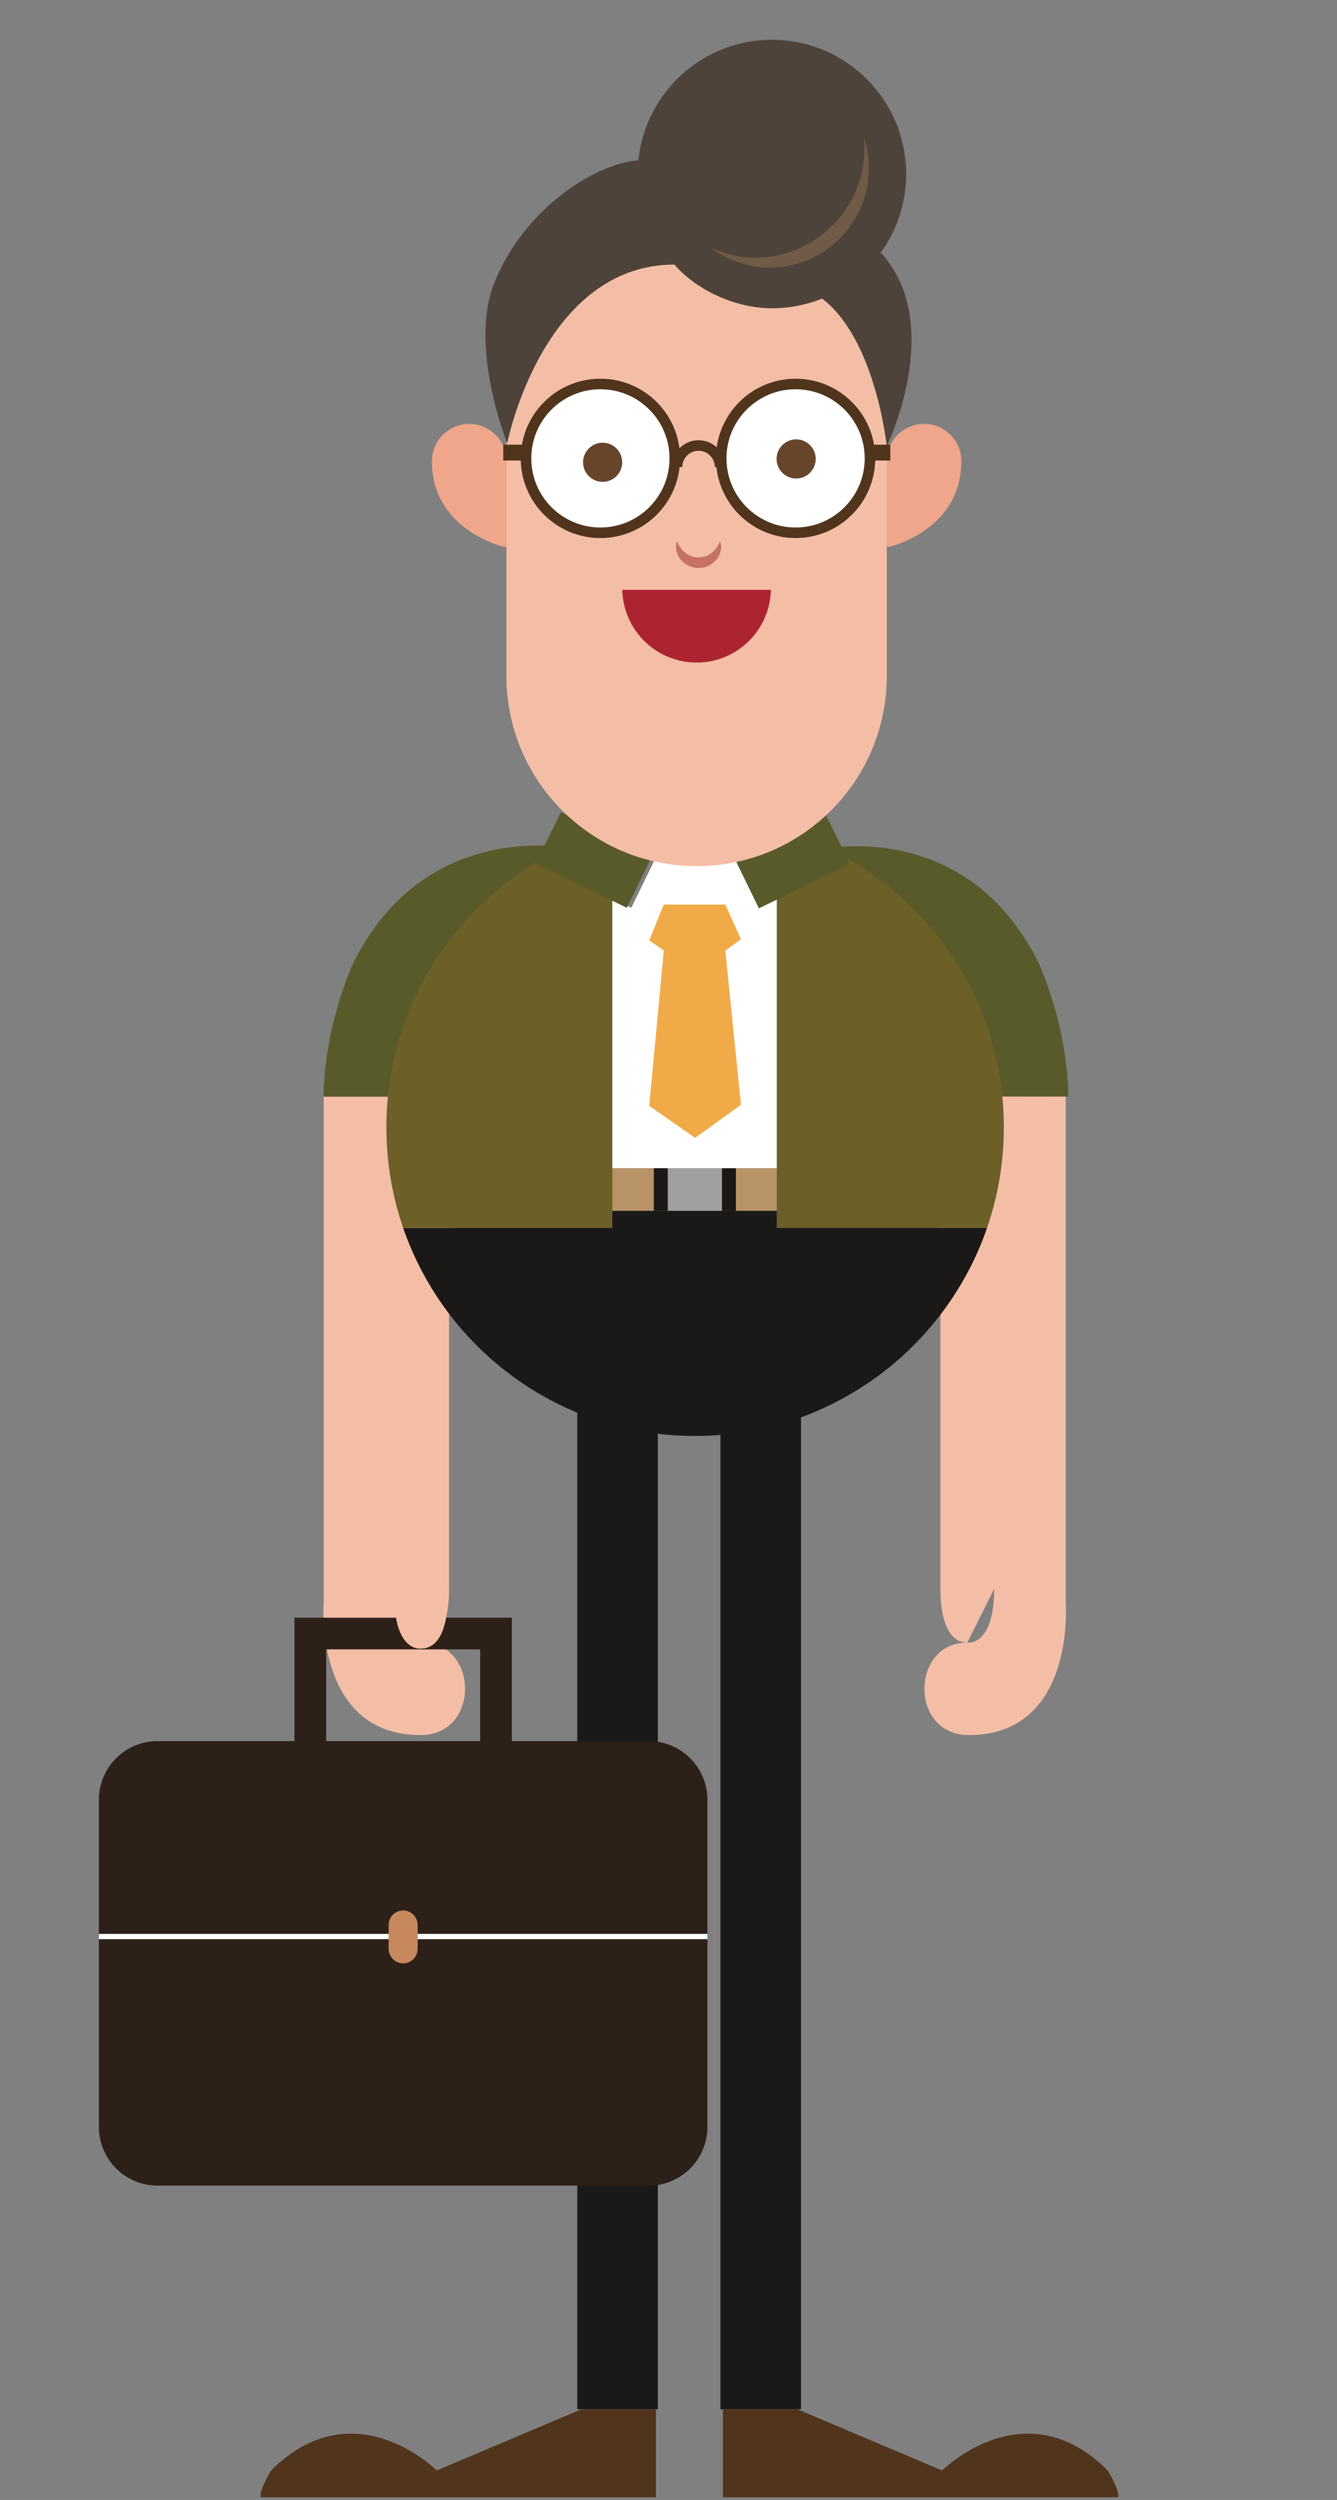
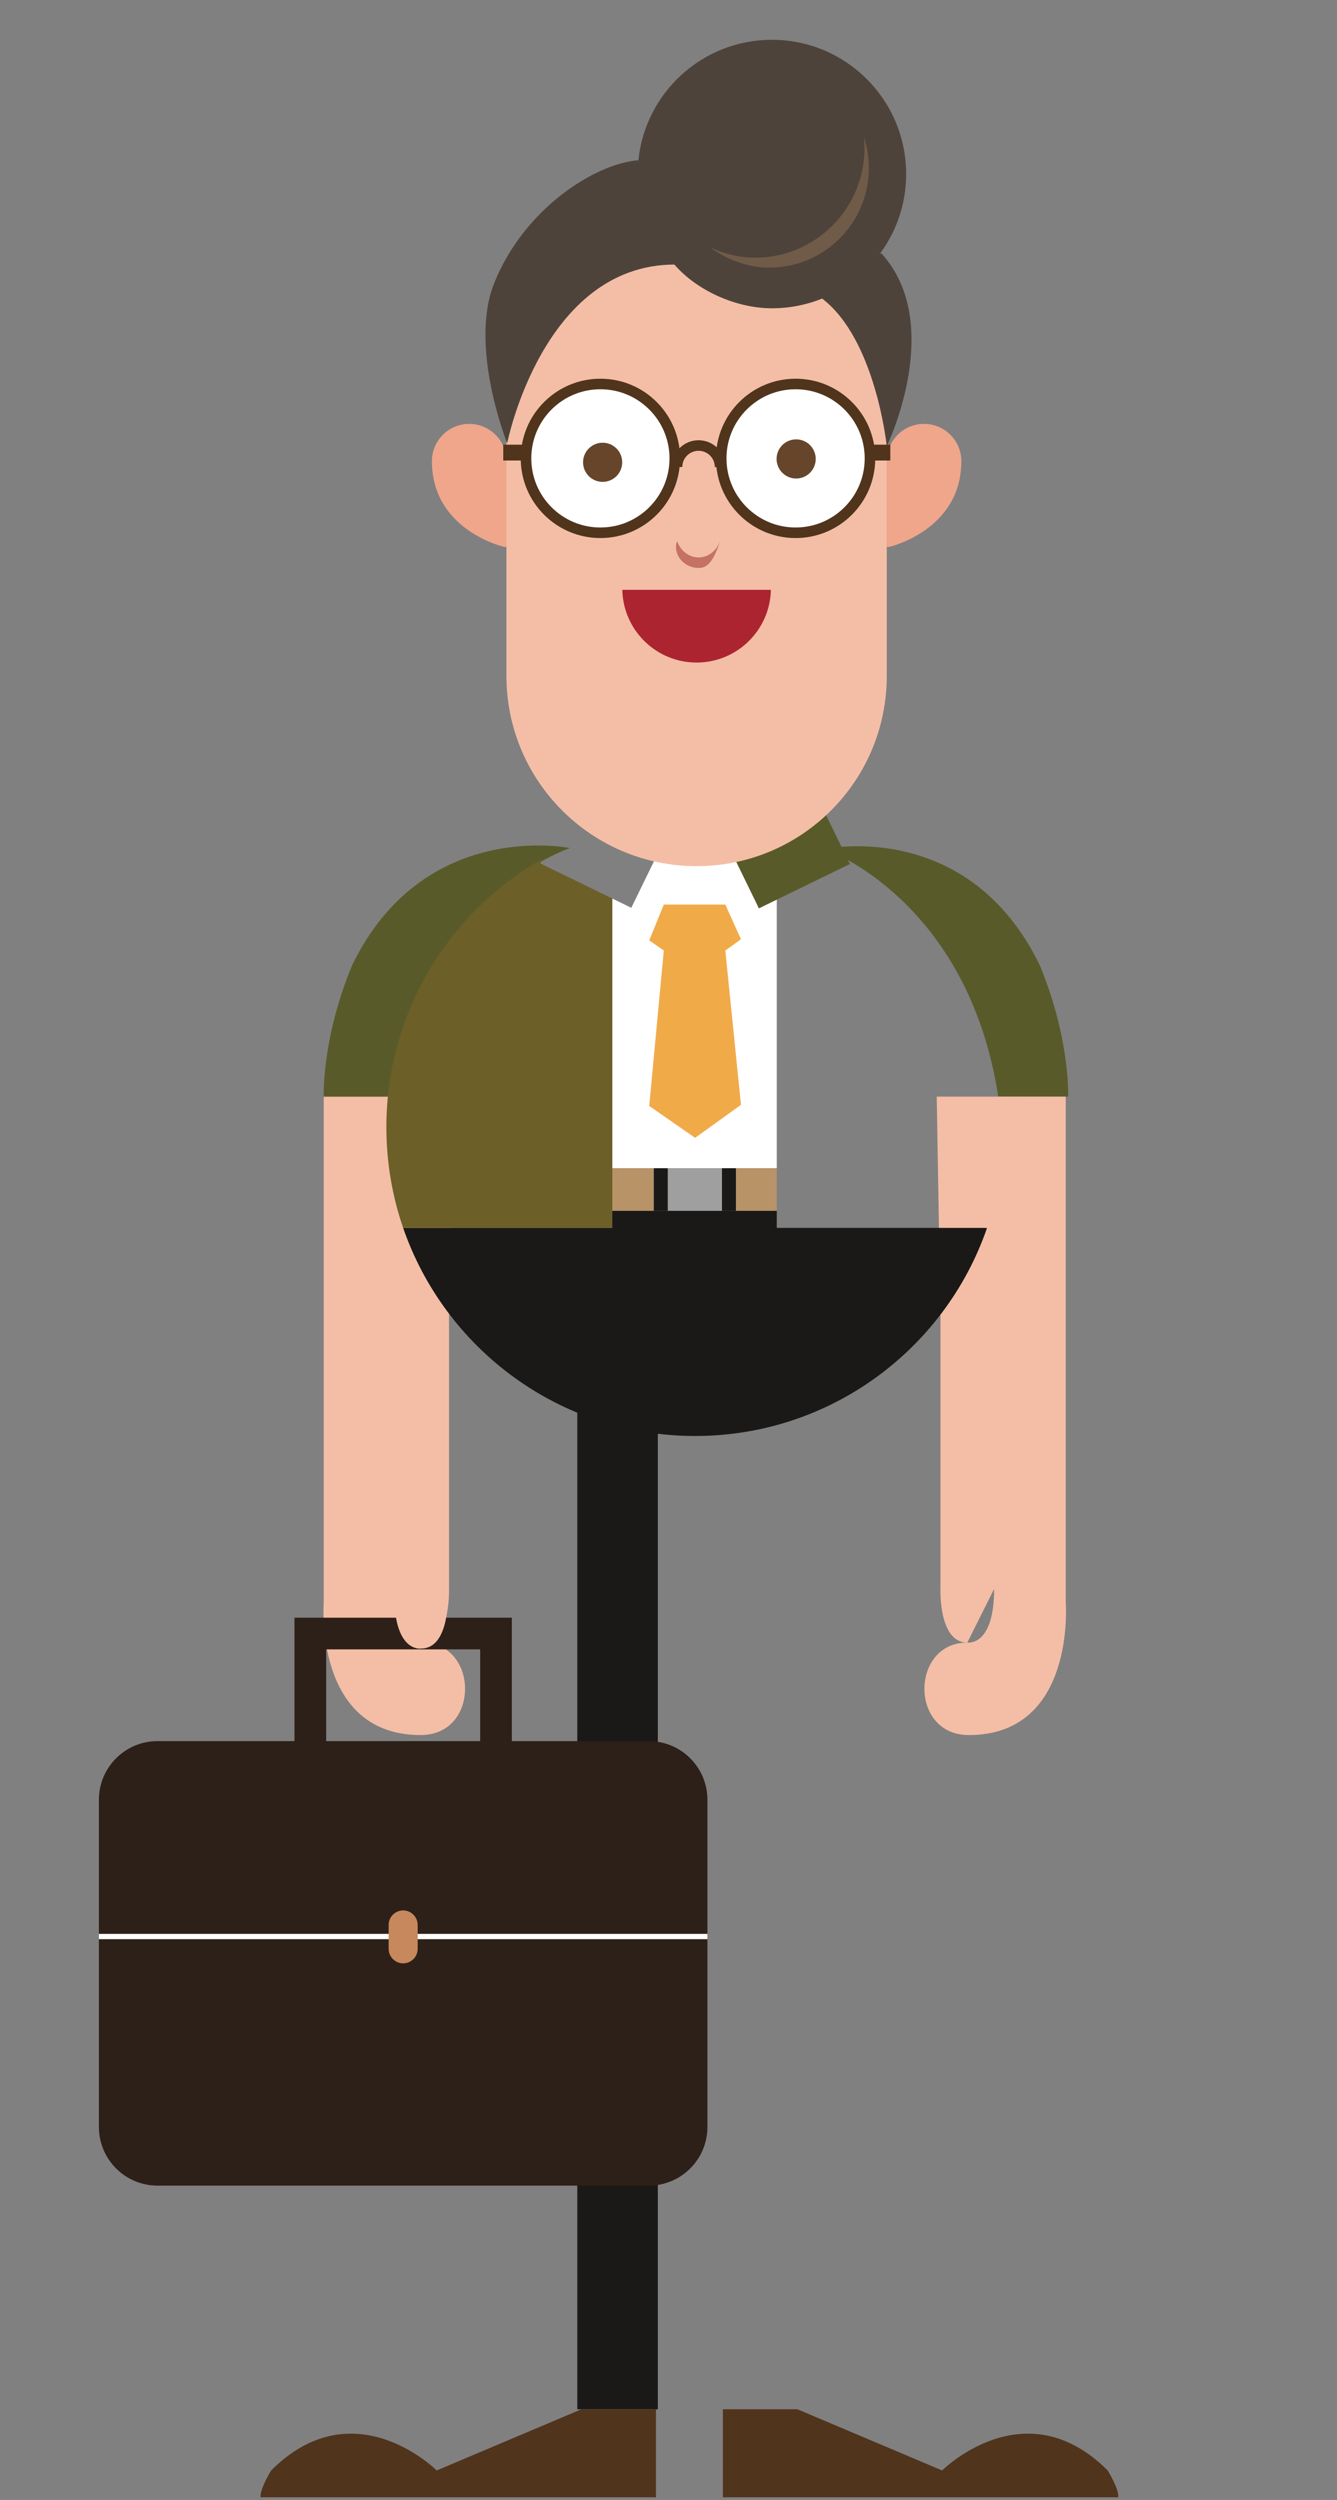
<svg xmlns="http://www.w3.org/2000/svg" xmlns:ns1="http://www.bohemiancoding.com/sketch/ns" width="230px" height="430px" viewBox="0 0 230 430" version="1.1">
  <rect x="0" y="0" width="230" height="430" fill="#808080" stroke="none" />
  <title>worker</title>
  <desc>Created with Sketch.</desc>
  <defs />
  <g id="Page-1" stroke="none" stroke-width="1" fill="none" fill-rule="evenodd" ns1:type="MSPage">
    <g id="worker" ns1:type="MSArtboardGroup">
      <g id="Imported-Layers" ns1:type="MSLayerGroup" transform="translate(17, 6)">
        <path d="M55.625,276.529 C65.374,276.529 65.631,292.436 55.368,292.436 C36.895,292.436 38.691,269.601 38.691,269.601 L38.691,182.624 L60.884,182.624 L60.243,220.34 L60.243,267.164 C60.243,267.164 60.628,276.529 55.625,276.529 C55.625,276.529 51.006,277.298 51.006,267.292" id="Fill-1" fill="#F4BEA6" ns1:type="MSShapeGroup" />
        <path d="M82.308,231.885 L96.163,231.885 L96.163,408.406 L82.308,408.406 L82.308,231.885 Z" id="Fill-2" fill="#1A1918" ns1:type="MSShapeGroup" />
-         <path d="M106.939,231.885 L120.794,231.885 L120.794,408.406 L106.939,408.406 L106.939,231.885 Z" id="Fill-3" fill="#1A1918" ns1:type="MSShapeGroup" />
        <path d="M83.014,408.406 L58.126,418.926 C58.126,418.926 43.886,404.686 29.647,418.926 C29.647,418.926 27.594,422.261 27.851,423.544 L95.842,423.544 L95.842,408.406 L83.014,408.406" id="Fill-4" fill="#50341C" ns1:type="MSShapeGroup" />
        <path d="M120.184,408.406 L145.072,418.926 C145.072,418.926 159.311,404.686 173.551,418.926 C173.551,418.926 175.604,422.261 175.347,423.544 L107.356,423.544 L107.356,408.406 L120.184,408.406" id="Fill-5" fill="#50341C" ns1:type="MSShapeGroup" />
        <path d="M49.723,182.624 L38.691,182.624 C38.691,182.624 38.306,172.746 43.566,160.045 C55.881,134.645 81.025,139.872 81.025,139.872 C81.025,139.872 54.983,148.628 49.723,182.624" id="Fill-6" fill="#595A2A" ns1:type="MSShapeGroup" />
        <path d="M154.725,182.591 L166.752,182.624 C166.752,182.624 167.137,172.746 161.877,160.045 C149.562,134.645 124.899,140.033 124.899,140.033 C124.899,140.033 149.466,148.596 154.725,182.591" id="Fill-7" fill="#595A2A" ns1:type="MSShapeGroup" />
        <path d="M149.401,276.529 C139.652,276.529 139.395,292.436 149.658,292.436 C168.131,292.436 166.335,269.601 166.335,269.601 L166.335,182.624 L144.142,182.624 L144.783,220.34 L144.783,267.164 C144.783,267.164 144.398,276.529 149.401,276.529 C149.401,276.529 154.02,277.298 154.02,267.292" id="Fill-8" fill="#F4BEA6" ns1:type="MSShapeGroup" />
-         <path d="M116.624,202.254 L116.624,148.651 L129.201,142.516 L128.801,141.693 C144.857,150.822 155.687,168.086 155.687,187.883 C155.687,193.972 154.664,199.822 152.778,205.263 L152.608,205.202 L116.624,205.202 L116.624,202.254" id="Fill-9" fill="#6C5F28" ns1:type="MSShapeGroup" />
        <path d="M109.597,202.254 L116.624,202.254 L116.624,205.202 L152.608,205.202 L152.778,205.263 C145.581,226.061 125.822,240.994 102.577,240.994 C79.309,240.994 59.535,226.03 52.353,205.202 L88.337,205.202 L88.337,202.254 L109.597,202.254" id="Fill-10" fill="#1A1918" ns1:type="MSShapeGroup" />
        <path d="M109.597,194.942 L88.337,194.942 L88.337,148.628 L88.368,148.566 L91.601,150.144 L95.904,141.323 L87.152,137.052 C92.032,135.566 97.212,134.773 102.577,134.773 C107.942,134.773 113.122,135.566 118.002,137.052 L109.25,141.323 L113.553,150.144 L116.624,148.651 L116.624,194.942 L109.597,194.942" id="Fill-11" fill="#FFFFFF" ns1:type="MSShapeGroup" />
        <path d="M109.597,194.942 L116.624,194.942 L116.624,202.254 L109.597,202.254 L109.597,194.942 Z" id="Fill-12" fill="#B89367" ns1:type="MSShapeGroup" />
        <path d="M107.195,194.942 L109.597,194.942 L109.597,202.254 L107.195,202.254 L107.195,194.942 Z" id="Fill-13" fill="#1A1918" ns1:type="MSShapeGroup" />
        <path d="M97.866,194.942 L107.195,194.942 L107.195,202.254 L97.866,202.254 L97.866,194.942 Z" id="Fill-14" fill="#9E9F9E" ns1:type="MSShapeGroup" />
        <path d="M95.457,194.942 L97.866,194.942 L97.866,202.254 L95.457,202.254 L95.457,194.942 Z" id="Fill-15" fill="#1A1918" ns1:type="MSShapeGroup" />
        <path d="M88.337,194.942 L95.457,194.942 L95.457,202.254 L88.337,202.254 L88.337,194.942 Z" id="Fill-16" fill="#B89367" ns1:type="MSShapeGroup" />
        <path d="M88.337,202.254 L88.337,205.202 L52.353,205.202 C50.483,199.775 49.467,193.949 49.467,187.883 C49.467,168.086 60.297,150.822 76.353,141.693 L75.953,142.516 L88.368,148.566 L88.337,148.628 L88.337,202.254" id="Fill-17" fill="#6C5F28" ns1:type="MSShapeGroup" />
        <path d="M97.189,149.59 L107.773,149.59 L110.467,155.555 L102.577,161.232 L94.688,155.748 L97.189,149.59" id="Fill-18" fill="#F1AA48" ns1:type="MSShapeGroup" />
        <path d="M97.189,157.48 L107.773,157.48 L110.467,184.035 L102.577,189.711 L94.688,184.227 L97.189,157.48" id="Fill-19" fill="#F1AA48" ns1:type="MSShapeGroup" />
-         <path d="M90.831,150.144 L75.183,142.516 L79.486,133.688 L95.134,141.323 L90.831,150.144" id="Fill-20" fill="#595A2A" ns1:type="MSShapeGroup" />
        <path d="M113.553,150.24 L129.202,142.613 L124.899,133.784 L109.251,141.419 L113.553,150.24" id="Fill-21" fill="#595A2A" ns1:type="MSShapeGroup" />
        <path d="M102.834,142.983 C84.767,142.983 70.121,128.337 70.121,110.27 L70.121,60.624 C70.121,42.557 84.767,27.911 102.834,27.911 C120.901,27.911 135.547,42.557 135.547,60.624 L135.547,110.27 C135.547,128.337 120.901,142.983 102.834,142.983" id="Fill-22" fill="#F4BEA6" ns1:type="MSShapeGroup" />
        <path d="M99.033,39.505 C76.327,39.553 70.249,70.245 70.249,70.245 C70.249,70.245 63.626,53.696 68.004,42.728 C73.118,29.915 85.323,22.138 92.828,21.561" id="Fill-23" fill="#4E433A" ns1:type="MSShapeGroup" />
        <path d="M124.258,45.23 C133.645,52.167 135.547,70.758 135.547,70.758 C135.547,70.759 145.745,49.752 134.584,37.532" id="Fill-24" fill="#4E433A" ns1:type="MSShapeGroup" />
        <path d="M92.82,21.56 C94.008,9.922 103.839,0.843 115.791,0.843 C128.544,0.843 138.882,11.181 138.882,23.934 C138.882,36.687 128.544,47.026 115.791,47.026 C109.037,47.026 101.775,43.402 98.215,38.495" id="Fill-25" fill="#4E433A" ns1:type="MSShapeGroup" />
        <path d="M131.616,17.573 C131.679,18.201 131.712,18.837 131.712,19.482 C131.712,29.891 123.274,38.33 112.864,38.33 C110.277,38.33 107.601,37.672 105.186,36.566 C108.01,38.669 111.767,40.038 115.337,40.038 C124.798,40.038 132.468,32.369 132.468,22.908 C132.468,21.044 132.166,19.253 131.616,17.573" id="Fill-26" fill="#6F5B47" ns1:type="MSShapeGroup" />
        <path d="M99.081,72.843 C99.081,79.91 93.352,85.64 86.285,85.64 C79.218,85.64 73.488,79.91 73.488,72.843 C73.488,65.776 79.218,60.047 86.285,60.047 C93.352,60.047 99.081,65.776 99.081,72.843 L99.081,72.843 Z" id="Fill-27" fill="#FFFFFF" ns1:type="MSShapeGroup" />
        <path d="M99.081,72.843 C99.081,79.91 93.352,85.64 86.285,85.64 C79.218,85.64 73.488,79.91 73.488,72.843 C73.488,65.776 79.218,60.047 86.285,60.047 C93.352,60.047 99.081,65.776 99.081,72.843 L99.081,72.843 Z" id="Stroke-28" stroke="#50341C" stroke-width="1.816" ns1:type="MSShapeGroup" />
        <path d="M90.037,73.517 C90.037,75.376 88.53,76.884 86.67,76.884 C84.81,76.884 83.302,75.376 83.302,73.517 C83.302,71.657 84.81,70.149 86.67,70.149 C88.53,70.149 90.037,71.657 90.037,73.517" id="Fill-29" fill="#66452B" ns1:type="MSShapeGroup" />
        <path d="M99.466,74.334 C99.466,72.289 101.125,70.63 103.17,70.63 C105.216,70.63 106.875,72.289 106.875,74.334" id="Stroke-30" stroke="#50341C" stroke-width="1.816" ns1:type="MSShapeGroup" />
-         <path d="M106.875,87.083 C107.264,88.06 107.016,89.295 106.293,90.205 C105.577,91.124 104.379,91.703 103.17,91.695 C101.962,91.705 100.763,91.126 100.046,90.207 C99.322,89.297 99.075,88.06 99.466,87.083 C100.226,89.004 101.711,89.87 103.17,89.88 C104.63,89.875 106.12,89.005 106.875,87.083" id="Fill-31" fill="#C57263" ns1:type="MSShapeGroup" />
+         <path d="M106.875,87.083 C105.577,91.124 104.379,91.703 103.17,91.695 C101.962,91.705 100.763,91.126 100.046,90.207 C99.322,89.297 99.075,88.06 99.466,87.083 C100.226,89.004 101.711,89.87 103.17,89.88 C104.63,89.875 106.12,89.005 106.875,87.083" id="Fill-31" fill="#C57263" ns1:type="MSShapeGroup" />
        <path d="M90.052,95.453 C90.207,102.386 95.864,107.961 102.834,107.961 C109.804,107.961 115.461,102.386 115.616,95.453 L90.052,95.453" id="Fill-32" fill="#AC2430" ns1:type="MSShapeGroup" />
        <path d="M141.961,66.91 C138.418,66.91 135.547,69.782 135.547,73.324 L135.547,88.077 L135.932,88.077 C135.932,88.077 148.375,85.255 148.375,73.324 C148.375,69.782 145.503,66.91 141.961,66.91" id="Fill-33" fill="#EFA68B" ns1:type="MSShapeGroup" />
        <path d="M63.715,66.91 C67.257,66.91 70.129,69.782 70.129,73.324 L70.129,88.077 L69.744,88.077 C69.744,88.077 57.3,85.255 57.3,73.324 C57.3,69.782 60.172,66.91 63.715,66.91" id="Fill-34" fill="#EFA68B" ns1:type="MSShapeGroup" />
        <path d="M132.66,72.843 C132.66,79.91 126.931,85.64 119.864,85.64 C112.796,85.64 107.067,79.91 107.067,72.843 C107.067,65.776 112.796,60.047 119.864,60.047 C126.931,60.047 132.66,65.776 132.66,72.843 L132.66,72.843 Z" id="Fill-35" fill="#FFFFFF" ns1:type="MSShapeGroup" />
        <path d="M132.66,72.843 C132.66,79.91 126.931,85.64 119.864,85.64 C112.796,85.64 107.067,79.91 107.067,72.843 C107.067,65.776 112.796,60.047 119.864,60.047 C126.931,60.047 132.66,65.776 132.66,72.843 L132.66,72.843 Z" id="Stroke-36" stroke="#50341C" stroke-width="1.816" ns1:type="MSShapeGroup" />
        <path d="M123.327,72.939 C123.327,74.799 121.82,76.307 119.96,76.307 C118.1,76.307 116.592,74.799 116.592,72.939 C116.592,71.08 118.1,69.572 119.96,69.572 C121.82,69.572 123.327,71.08 123.327,72.939" id="Fill-37" fill="#66452B" ns1:type="MSShapeGroup" />
        <path d="M69.576,71.849 L73.136,71.849 M132.596,71.849 L136.156,71.849" id="Stroke-38" stroke="#50341C" stroke-width="2.724" ns1:type="MSShapeGroup" />
        <path d="M94.604,369.935 L10.103,369.935 C4.53,369.935 0.013,365.418 0.013,359.845 L0.013,303.567 C0.013,297.994 4.53,293.477 10.103,293.477 L94.604,293.477 C100.176,293.477 104.694,297.994 104.694,303.567 L104.694,359.845 C104.694,365.418 100.176,369.935 94.604,369.935" id="Fill-39" fill="#2D2018" ns1:type="MSShapeGroup" />
        <path d="M36.382,294.275 L36.382,274.975 L68.325,274.975 L68.325,294.275" id="Stroke-40" stroke="#2D2018" stroke-width="5.447" ns1:type="MSShapeGroup" />
        <path d="M0.013,327.088 L104.694,327.088" id="Stroke-41" stroke="#FFFFFF" stroke-width="0.908" ns1:type="MSShapeGroup" />
        <path d="M52.353,331.706 L52.353,331.706 C50.98,331.706 49.856,330.582 49.856,329.208 L49.856,325.095 C49.856,323.722 50.98,322.598 52.353,322.598 C53.727,322.598 54.851,323.722 54.851,325.095 L54.851,329.208 C54.851,330.582 53.727,331.706 52.353,331.706" id="Fill-42" fill="#C6885C" ns1:type="MSShapeGroup" />
        <path d="M60.059,257.726 L60.059,268.19 C60.059,268.19 60.444,277.555 55.44,277.555 C55.44,277.555 50.822,278.325 50.822,268.318 L50.822,260.807" id="Fill-43" fill="#F4BEA6" ns1:type="MSShapeGroup" />
      </g>
    </g>
  </g>
</svg>